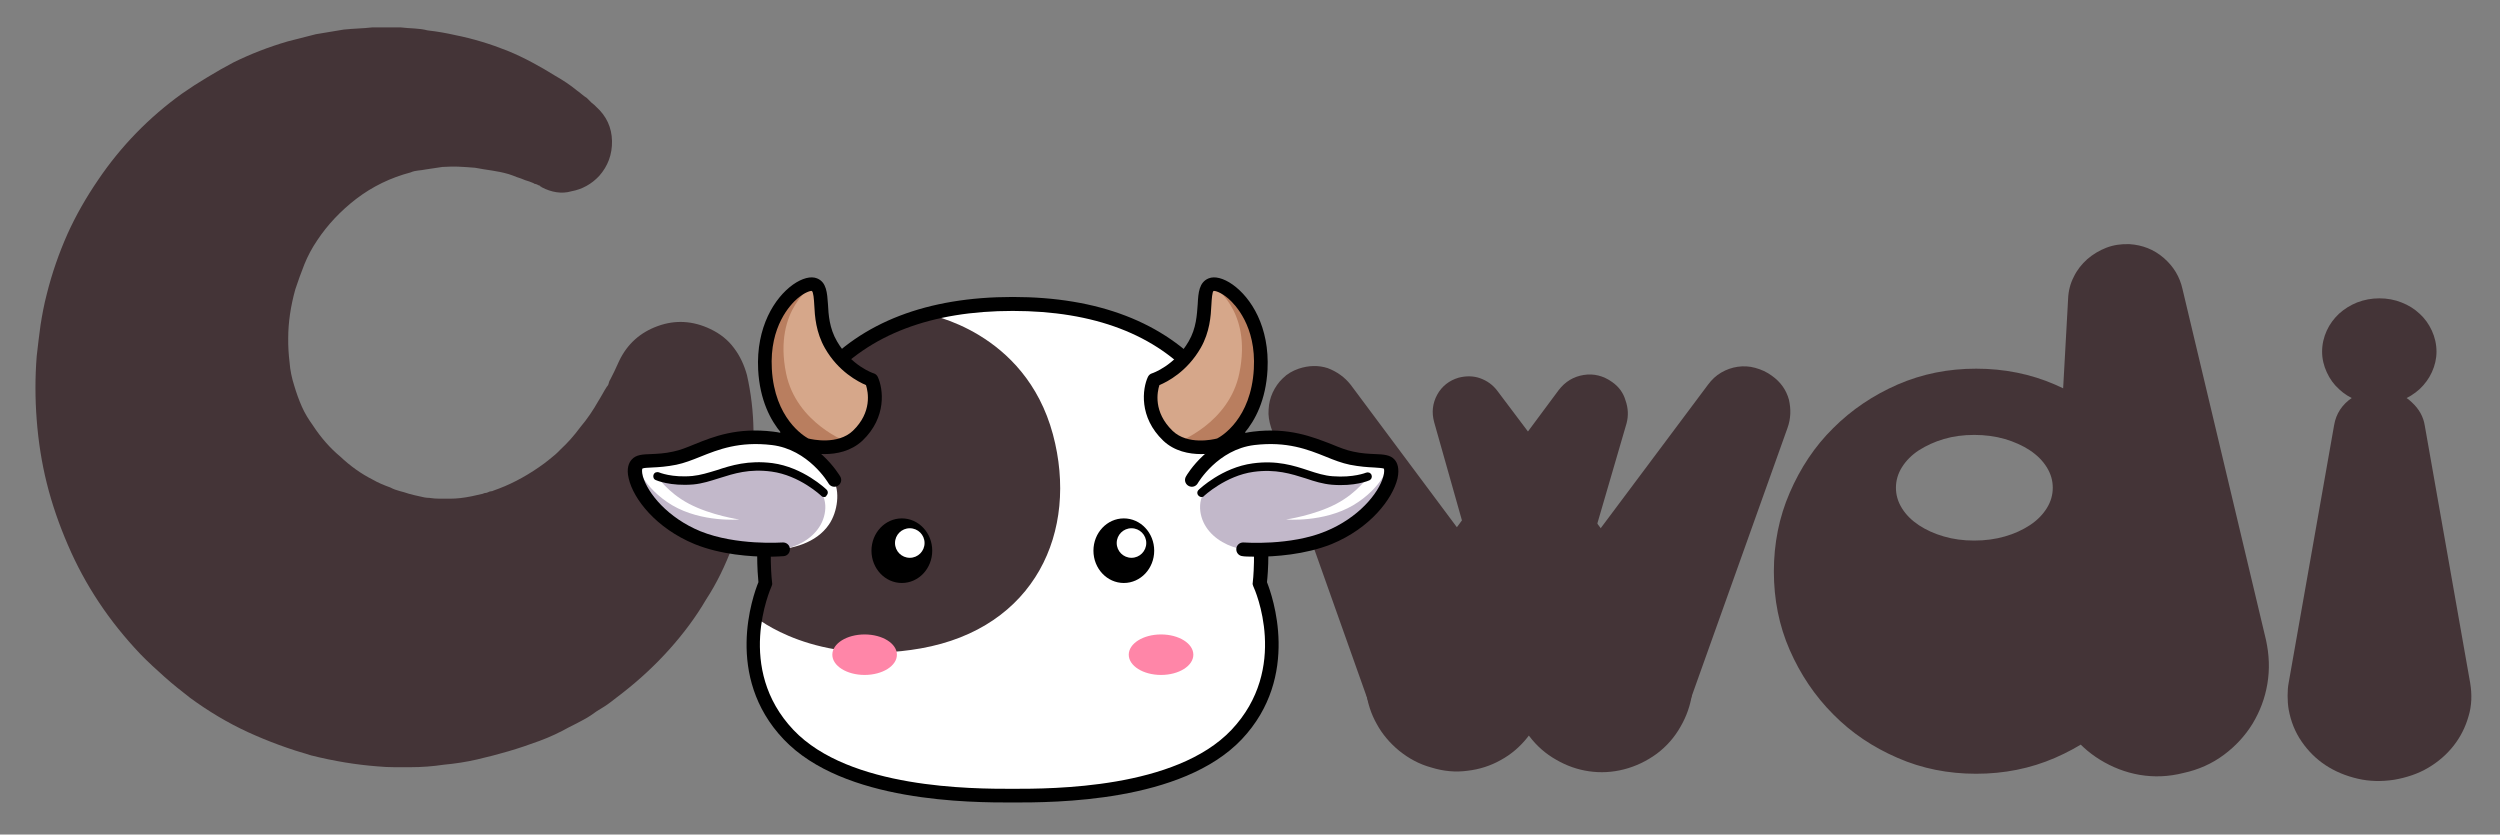
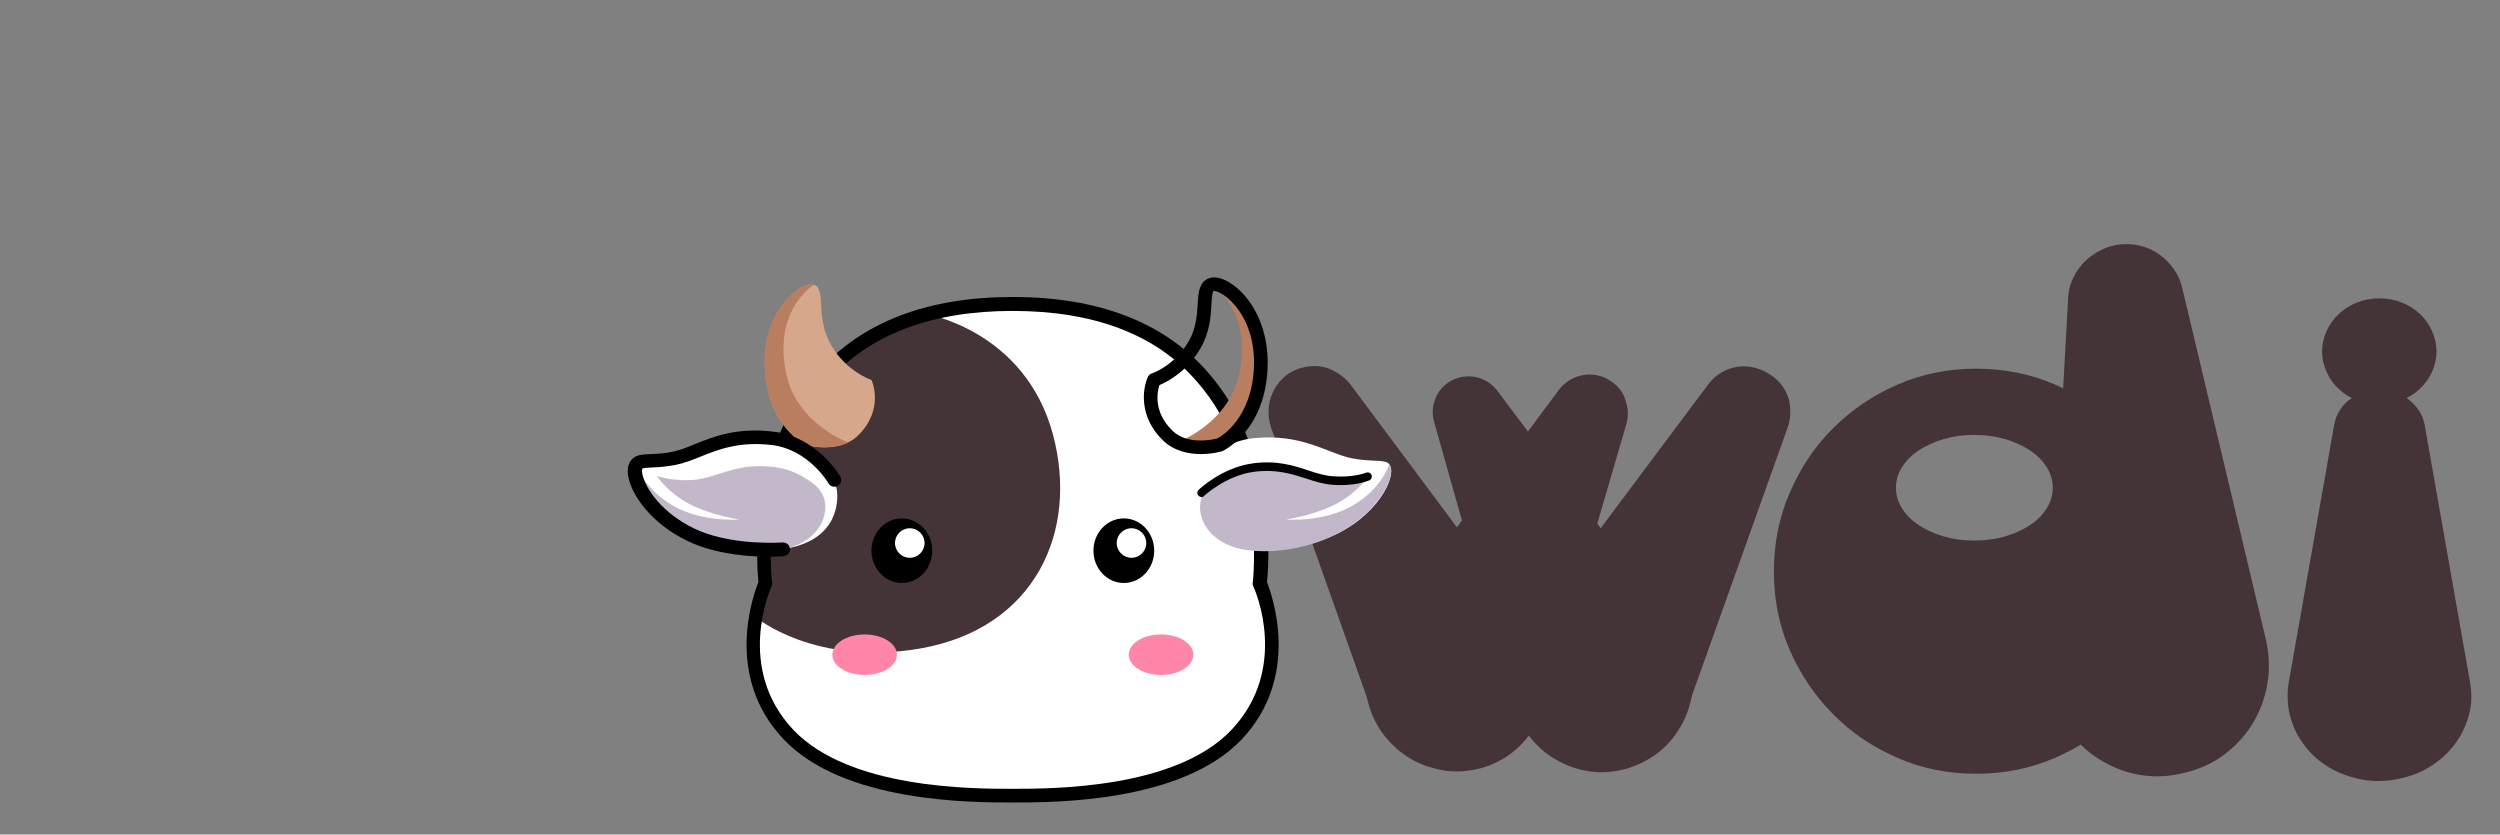
<svg xmlns="http://www.w3.org/2000/svg" version="1.1" x="0px" y="0px" viewBox="0 0 913.4 304.9" style="enable-background:new 0 0 913.4 304.9;" xml:space="preserve">
  <rect x="0" y="0" width="913.4" height="304.9" fill="#808080" stroke="none" />
  <style type="text/css"> .st0{display:none;} .st1{display:inline;fill:#FFFFFF;} .st2{fill:#443437;} .st3{fill:#FFFFFF;} .st4{fill:#D6A78A;} .st5{fill:#B97E5F;} .st6{fill:#C2B8CA;} .st7{fill:#FF86A8;} </style>
  <g id="BG" class="st0">
    <rect x="-81.9" y="-369.9" class="st1" width="1080" height="1080" />
  </g>
  <g id="Final">
    <g>
-       <path class="st2" d="M197.9,68.4l-0.3-0.3h-0.3v-0.3H197l-0.6-0.3c-0.4-0.2-0.7-0.3-0.9-0.3c-0.2,0-0.4-0.1-0.6-0.3 c-1-0.4-2-0.8-3.1-1.1c-1-0.4-1.9-0.8-3-1.1c-1-0.4-2-0.8-3-1.1c-2.1-0.6-4.1-1-6.1-1.3c-2-0.3-4-0.6-6.1-1 c-2.1-0.2-4.1-0.3-6-0.4c-1.9-0.1-3.9,0-6,0.1l-6,0.9c-1,0.2-1.9,0.3-2.8,0.4c-1,0.1-1.9,0.3-2.8,0.7c-7.2,1.9-13.9,5.1-19.9,9.7 c-5.7,4.4-10.4,9.4-14.2,15.1c-1.9,2.8-3.5,5.8-4.7,8.8c-1.2,3-2.3,6.1-3.3,9.1c-1.7,6.1-2.6,12.1-2.6,17.9c0,1.5,0,3,0.1,4.4 c0.1,1.4,0.2,2.9,0.4,4.4c0.2,2.8,0.8,5.7,1.7,8.5c0.8,2.7,1.7,5.2,2.8,7.7c1.1,2.5,2.5,4.7,4,6.8c3,4.6,6.4,8.4,10,11.4 c3.6,3.4,7.6,6.3,12,8.5c1.7,1,3.8,1.9,6.3,2.8c1.1,0.6,2.3,1,3.4,1.3s2.3,0.6,3.4,1c1.5,0.4,2.7,0.7,3.7,0.9 c1.5,0.4,2.7,0.6,3.7,0.6c1.3,0.2,2.6,0.3,3.8,0.3c1.2,0,2.5,0,3.8,0c2.5,0,5.1-0.3,8-0.9c0.8-0.2,2.1-0.5,4-0.9 c0.4-0.2,0.7-0.3,1-0.3c0.3,0,0.6-0.1,1-0.3c0.4-0.2,0.7-0.3,1-0.3c0.3,0,0.6-0.1,1-0.3c5.5-1.9,11-4.7,16.5-8.5 c1.3-0.9,2.7-1.9,4-3c1.3-1,2.7-2.2,4-3.6c2.5-2.3,4.8-4.9,7.1-8c2.7-3.2,4.8-6.4,6.5-9.4c0.6-0.9,1.1-1.9,1.6-2.7 c0.5-0.9,1-1.8,1.6-2.7c0.4-0.4,0.6-0.8,0.7-1.3c0.1-0.5,0.3-1,0.7-1.6l1.4-2.8l1.7-3.7c3-6.3,7.8-10.5,14.2-12.8 c6.4-2.3,12.8-1.9,19.1,1.1c3.6,1.7,6.5,4,8.7,7c2.2,2.9,3.7,6.2,4.7,9.8c1.5,6.6,2.3,13.4,2.4,20.4c0.1,6.9-0.4,13.9-1.6,20.9 c-1.5,7.4-3.5,14.4-6,21.1c-2.7,7.2-5.9,13.8-9.7,19.6c-3.8,6.5-8.3,12.5-13.4,18.2c-5.1,5.7-10.7,10.9-16.8,15.7 c-1.9,1.5-3.5,2.7-4.8,3.7c-0.8,0.6-1.5,1.1-2.3,1.6c-0.8,0.5-1.6,1-2.6,1.6c-1.5,1.1-3.1,2.2-4.8,3.1c-1.7,0.9-3.5,1.9-5.4,2.8 c-3.4,1.9-7,3.6-10.8,5c-3.8,1.4-7.6,2.7-11.4,3.8c-3.8,1.1-7.6,2.1-11.5,3c-3.9,0.9-7.9,1.5-12.1,1.9c-4,0.6-8,0.9-12,0.9 c-2.1,0-4.1,0-6.1,0c-2,0-4-0.1-6.1-0.3c-7.8-0.6-15.8-1.9-24.2-4c-8-2.3-15.7-5.1-23.1-8.5c-7.4-3.4-14.4-7.6-21.1-12.5 c-3.2-2.5-6.4-5-9.4-7.7c-3-2.7-6-5.4-8.8-8.3c-11.4-12-20.2-25.2-26.5-39.9c-3.2-7.4-5.8-14.9-7.7-22.5 c-1.9-7.6-3.1-15.4-3.7-23.3c-0.6-7.8-0.6-15.5,0-23.1c0.4-3.8,0.9-7.6,1.4-11.4c0.6-3.8,1.3-7.6,2.3-11.4 c1.9-7.6,4.4-14.8,7.5-21.8c3.1-6.9,6.9-13.5,11.2-19.8c8.3-12.3,18.6-22.9,30.7-31.6c3-2.1,6.1-4.1,9.3-6 c3.1-1.9,6.3-3.7,9.5-5.4c6.1-3,12.7-5.6,19.9-7.7l10.2-2.6l10.2-1.7c1.9-0.2,3.7-0.3,5.4-0.4c1.7-0.1,3.4-0.2,5.1-0.4h10.2 c1.7,0.2,3.4,0.3,5.1,0.4c1.7,0.1,3.3,0.3,4.8,0.7c3.6,0.4,6.9,1,10,1.7c6.5,1.3,12.8,3.2,19.1,5.7c3.2,1.3,6.3,2.8,9.1,4.3 c2.8,1.5,5.6,3.1,8.3,4.8c3,1.7,5.7,3.5,8,5.4c0.6,0.4,1.2,0.9,1.8,1.4c0.7,0.6,1.3,1,1.9,1.4l1.7,1.7l1.1,0.9l0.3,0.3l0.3,0.3 c3.8,3.4,5.7,7.6,5.8,12.5c0.1,4.9-1.5,9.2-4.7,12.8c-2.8,3-6.3,4.9-10.2,5.6C205.3,70.9,201.5,70.3,197.9,68.4z" />
      <g>
        <path class="st2" d="M493.5,140.6l65,87.2c2.7,3.7,4.6,7.7,5.7,11.9c1.1,4.2,1.3,8.5,0.7,12.7c-0.6,4.2-2,8.2-4.2,11.9 c-2.2,3.7-5.1,7-8.9,9.7c-3.6,2.7-7.5,4.6-11.8,5.7c-4.2,1.1-8.5,1.3-12.7,0.7c-4.2-0.6-8.2-2-12-4.2c-3.8-2.2-7.1-5.1-9.8-8.9 c-2-2.9-3.5-5.7-4.7-8.6l-36.4-102.5c-0.7-2.2-1.1-4.4-0.9-6.6c0.1-2.2,0.6-4.2,1.5-6.2c0.9-1.9,2.1-3.7,3.7-5.2 c1.6-1.6,3.5-2.7,5.8-3.5c3.6-1.2,7.2-1.3,10.6-0.2C488.5,135.8,491.3,137.8,493.5,140.6z" />
        <path class="st2" d="M594.3,154.6l-30.1,103.2c-1.4,4.4-3.4,8.2-6.2,11.7c-2.7,3.4-6,6.2-9.7,8.2c-3.7,2.1-7.8,3.4-12.1,3.9 c-4.4,0.6-8.8,0.2-13.3-1.2c-4.4-1.2-8.2-3.3-11.7-6.1c-3.4-2.8-6.2-6.1-8.2-9.8c-2.1-3.7-3.4-7.8-3.9-12.1 c-0.6-4.4-0.2-8.7,1.2-13.1c0.6-2,1.4-3.9,2.2-5.6c0.9-1.7,1.9-3.4,3-5l64-86.2c2.4-3.1,5.4-4.9,9.1-5.5 c3.7-0.6,7.2,0.3,10.3,2.5c2.5,1.7,4.2,4,5,6.8C594.9,149.1,595,151.9,594.3,154.6z" />
        <path class="st2" d="M547,142.7l64.8,86.1c2.7,3.7,4.6,7.7,5.7,12c1.1,4.3,1.3,8.5,0.7,12.7c-0.6,4.2-2,8.2-4.2,12 c-2.2,3.9-5.1,7.2-8.7,9.9c-3.7,2.7-7.7,4.6-12,5.7c-4.3,1.1-8.5,1.3-12.7,0.7c-4.2-0.6-8.2-2-12-4.2c-3.9-2.2-7.2-5.1-9.9-8.7 c-1.4-1.7-2.5-3.5-3.3-5.4c-0.8-1.9-1.5-3.7-2.1-5.6l-29.3-103.6c-1-3.6-0.6-7,1.1-10.1c1.7-3.1,4.4-5.2,7.8-6.2 c2.7-0.7,5.4-0.7,7.9,0.2C543.3,139.1,545.4,140.6,547,142.7z" />
        <path class="st2" d="M653.1,156.3l-36.6,102.5c-1.5,4.4-3.7,8.1-6.7,11.3c-3,3.2-6.4,5.7-10.2,7.5c-3.8,1.8-7.9,2.8-12.3,3.1 c-4.4,0.2-8.7-0.4-13-1.9c-4.4-1.5-8.1-3.7-11.3-6.7c-3.2-3-5.7-6.4-7.5-10.3c-1.8-3.9-2.9-7.9-3.2-12.2c-0.3-4.3,0.3-8.6,1.8-13 c0.6-1.6,1.3-3.1,2.1-4.6c0.7-1.4,1.6-2.8,2.6-4.2l65.2-87.2c1.4-1.9,3-3.4,4.9-4.5c1.9-1.1,3.9-1.8,6-2.1 c2.1-0.3,4.3-0.2,6.4,0.4c2.2,0.6,4.2,1.5,6.1,2.9c3.1,2.2,5.2,5.1,6.2,8.7C654.4,149.5,654.3,153,653.1,156.3z" />
      </g>
      <path class="st2" d="M648.1,208.8c0-10.2,1.9-19.8,5.8-28.8c3.9-9,9.1-16.9,15.9-23.6c6.7-6.7,14.6-12,23.5-15.9 c9-3.9,18.5-5.8,28.7-5.8c10.2,0,19.8,1.9,28.8,5.8c9,3.9,16.9,9.1,23.6,15.9c6.7,6.7,12,14.6,15.9,23.6c3.9,9,5.8,18.6,5.8,28.8 c0,10.2-1.9,19.8-5.8,28.7c-3.9,9-9.1,16.8-15.9,23.5c-6.7,6.7-14.6,12-23.6,15.9c-9,3.9-18.6,5.8-28.8,5.8 c-10.2,0-19.8-1.9-28.7-5.8c-9-3.9-16.8-9.1-23.5-15.9c-6.7-6.7-12-14.6-15.9-23.5C650,228.6,648.1,219,648.1,208.8z M692.7,178.2 c0,2.6,0.7,5.1,2.2,7.5c1.5,2.4,3.5,4.4,6.2,6.2c2.6,1.7,5.6,3.1,9.1,4.1c3.4,1,7.1,1.5,11.1,1.5c4,0,7.7-0.5,11.2-1.5 c3.5-1,6.5-2.4,9.1-4.1c2.6-1.7,4.7-3.8,6.2-6.2c1.5-2.4,2.2-4.9,2.2-7.5c0-2.6-0.7-5.1-2.2-7.5c-1.5-2.4-3.5-4.4-6.2-6.2 c-2.6-1.7-5.7-3.1-9.1-4.1c-3.5-1-7.2-1.5-11.2-1.5c-4,0-7.7,0.5-11.1,1.5c-3.4,1-6.4,2.4-9.1,4.1c-2.6,1.7-4.7,3.8-6.2,6.2 C693.4,173.1,692.7,175.6,692.7,178.2z M827.9,233.8c1.2,5.5,1.4,10.8,0.5,16.1s-2.7,10-5.4,14.5c-2.7,4.4-6.2,8.2-10.5,11.4 c-4.3,3.2-9.2,5.4-14.7,6.6c-5.5,1.4-10.8,1.6-16.1,0.7c-5.2-0.9-10-2.8-14.4-5.5c-4.4-2.7-8.2-6.2-11.4-10.5 c-3.2-4.2-5.5-9.1-6.7-14.6c-0.7-4.2-1.1-8.1-0.9-11.6l7.3-131.6c0.1-3,0.8-5.7,2.1-8.2c1.2-2.5,2.9-4.6,4.9-6.4 c2.1-1.8,4.4-3.2,7-4.2c2.6-1,5.4-1.4,8.4-1.3c4.7,0.3,8.9,1.9,12.5,5c3.6,3.1,5.9,6.9,6.9,11.4L827.9,233.8z" />
      <path class="st2" d="M885.9,155.4l16.6,94.1c0.7,4.2,0.6,8.3-0.6,12.2c-1.1,3.9-2.9,7.5-5.4,10.7c-2.5,3.2-5.6,5.9-9.3,8.1 c-3.7,2.2-7.9,3.6-12.5,4.4c-4.6,0.7-9.1,0.6-13.3-0.4c-4.3-1-8.2-2.6-11.7-4.9c-3.5-2.3-6.4-5.2-8.8-8.7 c-2.4-3.5-3.9-7.3-4.7-11.6c-0.3-1.7-0.4-3.5-0.4-5.1c0-1.7,0.1-3.3,0.4-4.8l16.6-94.1c0.7-4.2,3-7.6,6.6-10 c3.7-2.4,7.9-3.3,12.6-2.7c3.6,0.5,6.7,2,9.2,4.4C883.9,149.5,885.4,152.3,885.9,155.4z M890.2,128.5c0,2.6-0.6,5.1-1.7,7.5 c-1.1,2.4-2.6,4.4-4.5,6.2c-1.9,1.7-4.1,3.1-6.6,4.1c-2.6,1-5.3,1.5-8.1,1.5c-2.9,0-5.6-0.5-8.1-1.5c-2.6-1-4.8-2.4-6.6-4.1 c-1.9-1.7-3.4-3.8-4.5-6.2c-1.1-2.4-1.7-4.9-1.7-7.5c0-2.7,0.6-5.3,1.7-7.7c1.1-2.4,2.6-4.4,4.5-6.2c1.9-1.7,4.1-3.1,6.6-4.1 c2.6-1,5.3-1.5,8.1-1.5c2.9,0,5.6,0.5,8.1,1.5c2.6,1,4.8,2.4,6.6,4.1c1.9,1.7,3.4,3.8,4.5,6.2 C889.6,123.2,890.2,125.8,890.2,128.5z" />
      <g>
        <path class="st3" d="M460.4,213.1c0,0,12.8-102.1-90.4-102.1s-90.4,102.1-90.4,102.1s-14.3,31.2,8.5,55.3 c19.1,20.2,57.4,22.3,81.9,22.3s62.7-2.1,81.9-22.3C474.7,244.4,460.4,213.1,460.4,213.1z" />
        <path class="st2" d="M276.1,225.5c1.3-7.5,3.5-12.4,3.5-12.4s-10-79.8,59-98.3c0,0,35.9,6,46.1,43.9c9.5,35.5-6.5,70.8-48.3,78.2 C297.8,243.7,276.1,225.5,276.1,225.5z" />
        <path d="M370,293.2c-15.3,0-61.8,0-83.7-23.1c-21.8-23-11.2-52.5-9.2-57.4c-0.6-6-3.9-47.7,21.7-76.8c16-18.2,40-27.4,71.2-27.4 c31.2,0,55.2,9.2,71.2,27.4c25.7,29.1,22.4,70.8,21.7,76.8c1.9,4.8,12.5,34.4-9.2,57.4C431.8,293.2,385.3,293.2,370,293.2z M370,113.6c-29.7,0-52.4,8.6-67.5,25.7c-25.7,29.1-20.5,73.1-20.4,73.6c0.1,0.5,0,0.9-0.2,1.3c-0.5,1.2-13.3,30,8,52.5 c20.4,21.5,65.3,21.5,80,21.5c14.7,0,59.6,0,80-21.5c21.3-22.5,8.6-51.3,8-52.5c-0.2-0.4-0.3-0.9-0.2-1.3 c0.1-0.4,5.2-44.6-20.5-73.6C422.4,122.2,399.7,113.6,370,113.6z" />
        <path class="st3" d="M457.9,201c7,0.4,16.8-0.3,27.5-4.6c18.1-7.3,25.5-23.1,22.1-26.9c-1.6-1.8-6.4-0.6-13.8-2.1 c-9-1.9-17.9-9.1-35.8-7.3c-11.5,1.2-18.7,9.4-22.3,15.1c-2.6,4.1-1.7,11.7,1.5,16.4C441.9,198.5,450.7,200.6,457.9,201z" />
        <path class="st4" d="M318.4,138.8c0,0-9.1-2.9-14.8-12.8c-5.8-10.1-1.7-20.2-6-21.9c-4.1-1.7-19.3,8.6-18.1,30.9 c1.1,21.1,15,27.6,15,27.6s11.8,3.4,18.9-3.4C323.4,149.5,318.4,138.8,318.4,138.8z" />
        <path class="st5" d="M297.5,104c-4.1-1.7-19.3,8.6-18.1,30.9c1.1,21.1,15,27.6,15,27.6s8.5,2.5,15.4-0.9c0,0-18.8-6.8-22.6-25.2 C282.4,112.7,297.5,104,297.5,104z" />
        <path class="st3" d="M282.1,201c-7,0.4-16.8-0.3-27.5-4.6c-18.1-7.3-25.5-23.1-22.1-26.9c1.6-1.8,6.4-0.6,13.8-2.1 c9-1.9,17.9-9.1,35.8-7.3c11.5,1.2,18.7,9.4,22.3,15.1c2.6,4.1,1.7,11.7-1.5,16.4C298.2,198.5,289.4,200.6,282.1,201z" />
        <path class="st6" d="M232.5,169.6c-3.3,3.8,4.2,19.1,22.1,26.9c10.3,4.5,21.8,5.7,30.4,4.4c6.2-0.9,11.5-4,14.3-8.3 c2.9-4.4,3.8-11.6-2.3-16c-5.1-3.8-10.5-6.3-19.6-6.3c-9.6,0-16.4,4.1-22.8,4.9c-7.9,1-14.6-1.3-14.6-1.3s3.8,6,11.8,10.2 c8,4.2,18.3,5.7,18.3,5.7s-13.6,1.2-24.5-5.2C234.8,178.1,232.5,169.6,232.5,169.6z" />
        <path d="M280.9,203.4c-6.4,0-17.5-0.7-27.1-4.6c-14.1-5.8-22.4-16.5-24.1-24c-0.9-3.7,0.1-5.8,1.1-6.9c1.6-1.8,4-1.9,7.1-2 c2.2-0.1,4.9-0.2,8-0.9c2.5-0.5,5-1.5,7.9-2.7c6.9-2.8,15.5-6.2,28.7-4.6c16,1.9,24.1,15.8,24.5,16.4c0.7,1.2,0.3,2.7-0.9,3.4 c-1.2,0.7-2.7,0.3-3.4-0.9c-0.1-0.2-7.3-12.4-20.7-14c-11.9-1.4-19.5,1.6-26.2,4.3c-3,1.2-5.8,2.3-8.7,2.9 c-3.5,0.7-6.4,0.9-8.8,1c-1.4,0.1-3.1,0.1-3.6,0.4c-0.1,0.2-0.3,1.1,0.2,2.9c1.8,6.2,9.1,15.1,21,20c13.1,5.3,29.8,4.1,30,4.1 c1.4-0.1,2.6,0.9,2.7,2.3s-0.9,2.6-2.3,2.7C285.8,203.2,283.8,203.4,280.9,203.4z M234.3,171.3L234.3,171.3L234.3,171.3z" />
-         <path d="M301.1,181.6c-0.4,0-0.7-0.1-1-0.4c-0.1-0.1-7.9-7.5-18.2-8.9c-8.2-1.1-13.7,0.7-19.1,2.4c-3.2,1-6.2,2-9.5,2.3 c-8.4,0.7-13.5-1.5-13.7-1.6c-0.8-0.3-1.1-1.2-0.8-2c0.3-0.8,1.2-1.1,2-0.8c0,0,4.7,2,12.2,1.3c3-0.3,5.8-1.2,8.8-2.1 c5.4-1.8,11.6-3.7,20.4-2.6c11.2,1.5,19.5,9.4,19.8,9.7c0.6,0.6,0.6,1.5,0,2.1C301.9,181.4,301.5,181.6,301.1,181.6z" />
-         <path d="M301.3,165.9c-4.1,0-7.2-0.9-7.5-1c-0.1,0-0.3-0.1-0.4-0.1c-0.6-0.3-15.2-7.4-16.4-29.7c-0.8-15.6,6-26.3,12.7-31.1 c3.4-2.4,6.6-3.2,8.8-2.3c3.5,1.4,3.7,5.3,4,9.4c0.2,3.9,0.5,8.8,3.3,13.6c5.2,9,13.3,11.7,13.4,11.7c0.7,0.2,1.2,0.7,1.5,1.3 c2,4.3,3.4,14.7-5.6,23.3C310.9,164.9,305.6,165.9,301.3,165.9z M295.3,160.2c1.5,0.4,10.8,2.4,16.3-2.8 c7.1-6.8,5.6-14.2,4.8-16.7c-2.8-1.2-10.1-4.9-15-13.5c-3.3-5.8-3.7-11.6-3.9-15.8c-0.1-1.9-0.3-4.8-0.9-5.1 c-0.4-0.1-2.5,0.4-5.3,2.8c-2.4,2.1-10.2,10-9.3,25.7C283,152.9,293.7,159.3,295.3,160.2z" />
-         <path class="st4" d="M421.7,138.8c0,0,9.1-2.9,14.8-12.8c5.8-10.1,1.7-20.2,6-21.9c4.1-1.7,19.3,8.6,18.1,30.9 c-1.1,21.1-15,27.6-15,27.6s-11.8,3.4-18.9-3.4C416.7,149.5,421.7,138.8,421.7,138.8z" />
        <path class="st5" d="M442.5,104c4.1-1.7,19.3,8.6,18.1,30.9c-1.1,21.1-15,27.6-15,27.6s-8.5,2.5-15.4-0.9c0,0,18.8-6.8,22.6-25.2 C457.7,112.7,442.5,104,442.5,104z" />
        <path d="M438.8,165.9c-4.3,0-9.7-1-13.8-4.9c-9-8.6-7.6-19-5.6-23.3c0.3-0.6,0.8-1.1,1.5-1.3c0.1,0,8.3-2.8,13.4-11.7 c2.8-4.8,3-9.7,3.3-13.6c0.2-4.1,0.5-8,4-9.4c2.2-0.9,5.4-0.1,8.8,2.3c6.7,4.8,13.5,15.4,12.7,31.1 c-1.2,22.3-15.8,29.4-16.4,29.7c-0.1,0.1-0.2,0.1-0.4,0.1C446.1,165,442.9,165.9,438.8,165.9z M423.6,140.7 c-0.8,2.5-2.3,9.8,4.8,16.7c5.5,5.3,14.8,3.2,16.3,2.8c1.6-0.8,12.4-7.2,13.4-25.4c0.9-15.7-6.9-23.6-9.3-25.7 c-2.8-2.4-4.9-2.9-5.4-2.8c-0.5,0.2-0.7,3.1-0.8,5c-0.2,4.2-0.6,10-3.9,15.8C433.7,135.8,426.5,139.5,423.6,140.7z" />
        <path class="st6" d="M507.5,169.6c3.3,3.8-4.2,19.1-22.1,26.9c-10.3,4.5-21.8,5.7-30.4,4.4c-6.2-0.9-11.5-4-14.3-8.3 c-2.9-4.4-3.8-11.6,2.3-16c5.1-3.8,10.5-6.3,19.6-6.3c9.6,0,16.4,4.1,22.8,4.9c7.9,1,14.6-1.3,14.6-1.3s-3.8,6-11.8,10.2 c-8,4.2-18.3,5.7-18.3,5.7s13.6,1.2,24.5-5.2C505.3,178.1,507.5,169.6,507.5,169.6z" />
-         <path d="M459.2,203.4c-3,0-4.9-0.1-5.2-0.2c-1.4-0.1-2.4-1.3-2.3-2.7c0.1-1.4,1.3-2.4,2.7-2.3c0.2,0,17,1.3,30-4.1 c11.9-4.9,19.3-13.8,21-20c0.5-1.8,0.3-2.7,0.2-2.9c-0.5-0.2-2.2-0.3-3.6-0.4c-2.3-0.1-5.2-0.3-8.8-1c-2.9-0.6-5.8-1.7-8.7-2.9 c-6.7-2.7-14.3-5.7-26.2-4.3c-13.4,1.6-20.6,13.8-20.7,14c-0.7,1.2-2.2,1.6-3.4,0.9c-1.2-0.7-1.6-2.2-0.9-3.4 c0.3-0.6,8.5-14.5,24.5-16.4c13.1-1.6,21.7,1.9,28.7,4.6c2.9,1.2,5.4,2.2,7.9,2.7c3.1,0.7,5.8,0.8,8,0.9c3.1,0.1,5.6,0.3,7.1,2 c1,1.1,1.9,3.2,1.1,6.9c-1.8,7.5-10,18.2-24.1,24C476.7,202.7,465.6,203.4,459.2,203.4z" />
        <path d="M439,181.6c-0.4,0-0.8-0.2-1.1-0.5c-0.6-0.6-0.6-1.5,0-2.1c0.3-0.3,8.6-8.2,19.8-9.7c8.8-1.2,15,0.8,20.4,2.6 c3,1,5.9,1.9,8.8,2.1c7.6,0.6,12.2-1.3,12.2-1.3c0.8-0.3,1.6,0,2,0.8c0.3,0.8,0,1.6-0.8,2c-0.2,0.1-5.3,2.3-13.7,1.6 c-3.3-0.3-6.3-1.2-9.5-2.3c-5.4-1.7-11-3.5-19.1-2.4c-10.2,1.4-18.1,8.8-18.2,8.9C439.7,181.5,439.4,181.6,439,181.6z" />
        <g>
          <g>
            <ellipse cx="329.5" cy="201.2" rx="11.1" ry="11.8" />
            <circle class="st3" cx="332.4" cy="198.4" r="5.4" />
          </g>
          <g>
            <ellipse cx="410.6" cy="201.2" rx="11.1" ry="11.8" />
            <circle class="st3" cx="413.4" cy="198.4" r="5.4" />
          </g>
        </g>
        <g>
          <ellipse class="st7" cx="315.9" cy="239.2" rx="11.8" ry="7.4" />
          <ellipse class="st7" cx="424.2" cy="239.2" rx="11.8" ry="7.4" />
        </g>
      </g>
    </g>
  </g>
</svg>